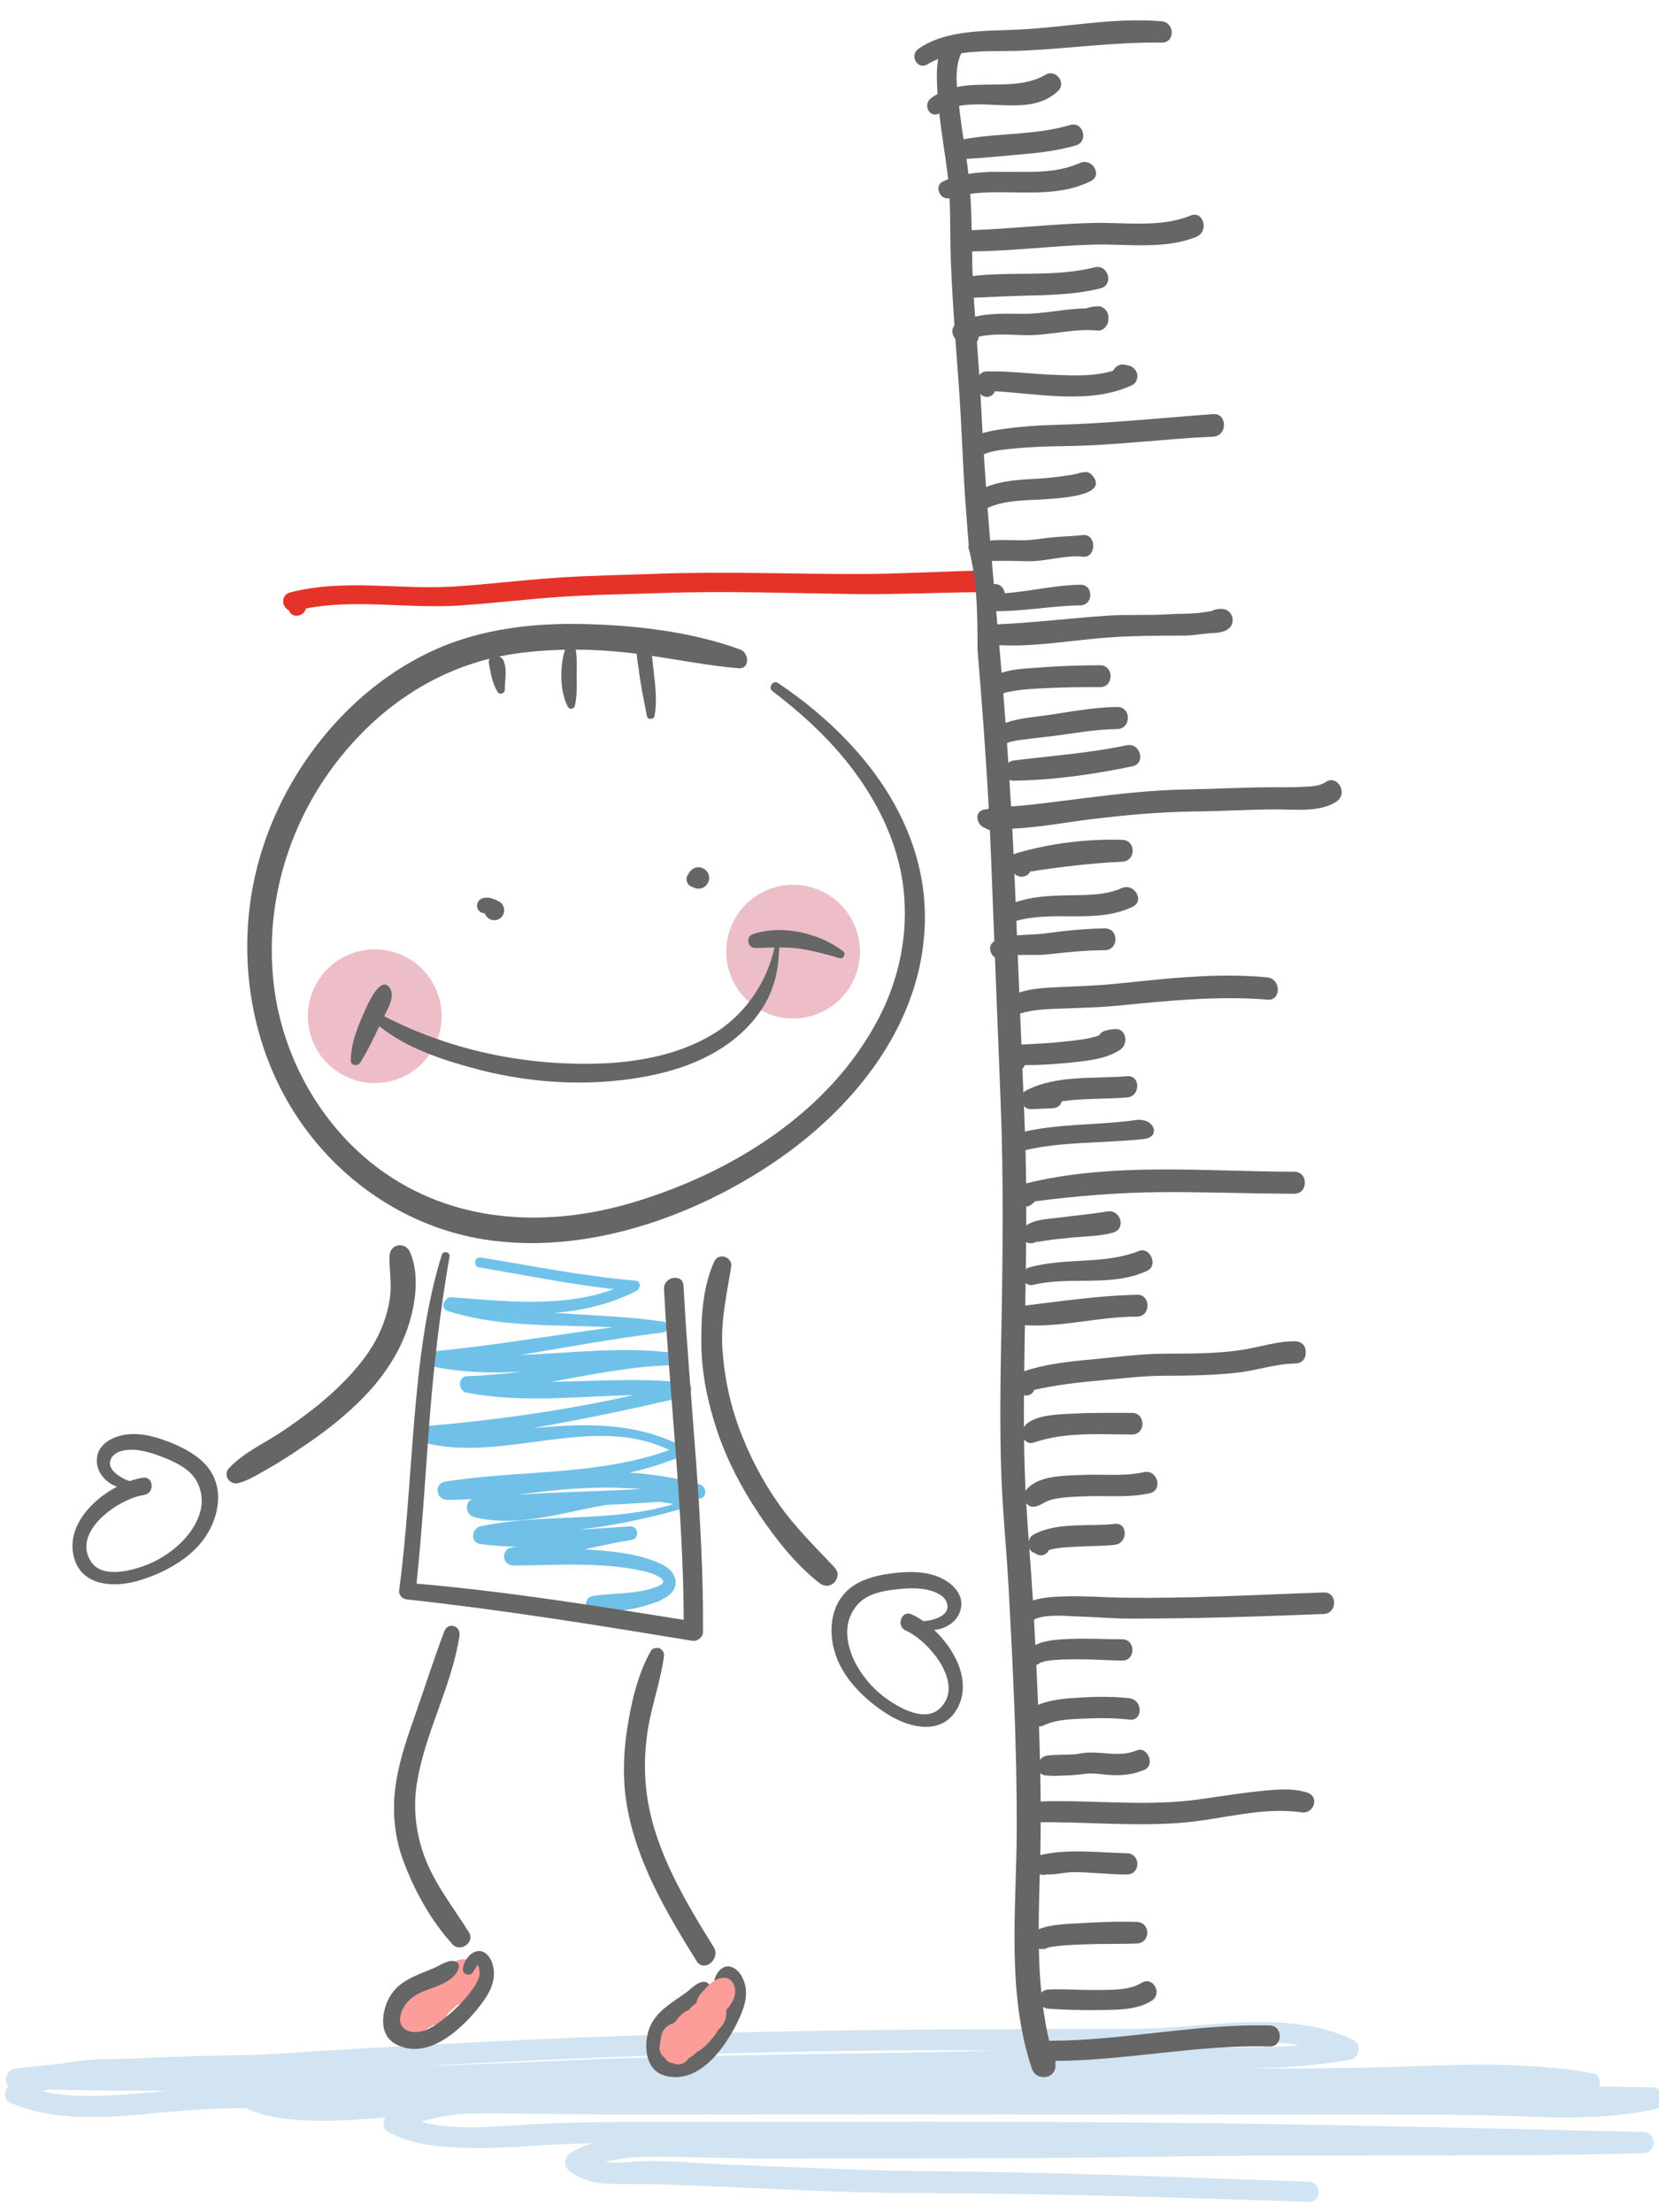
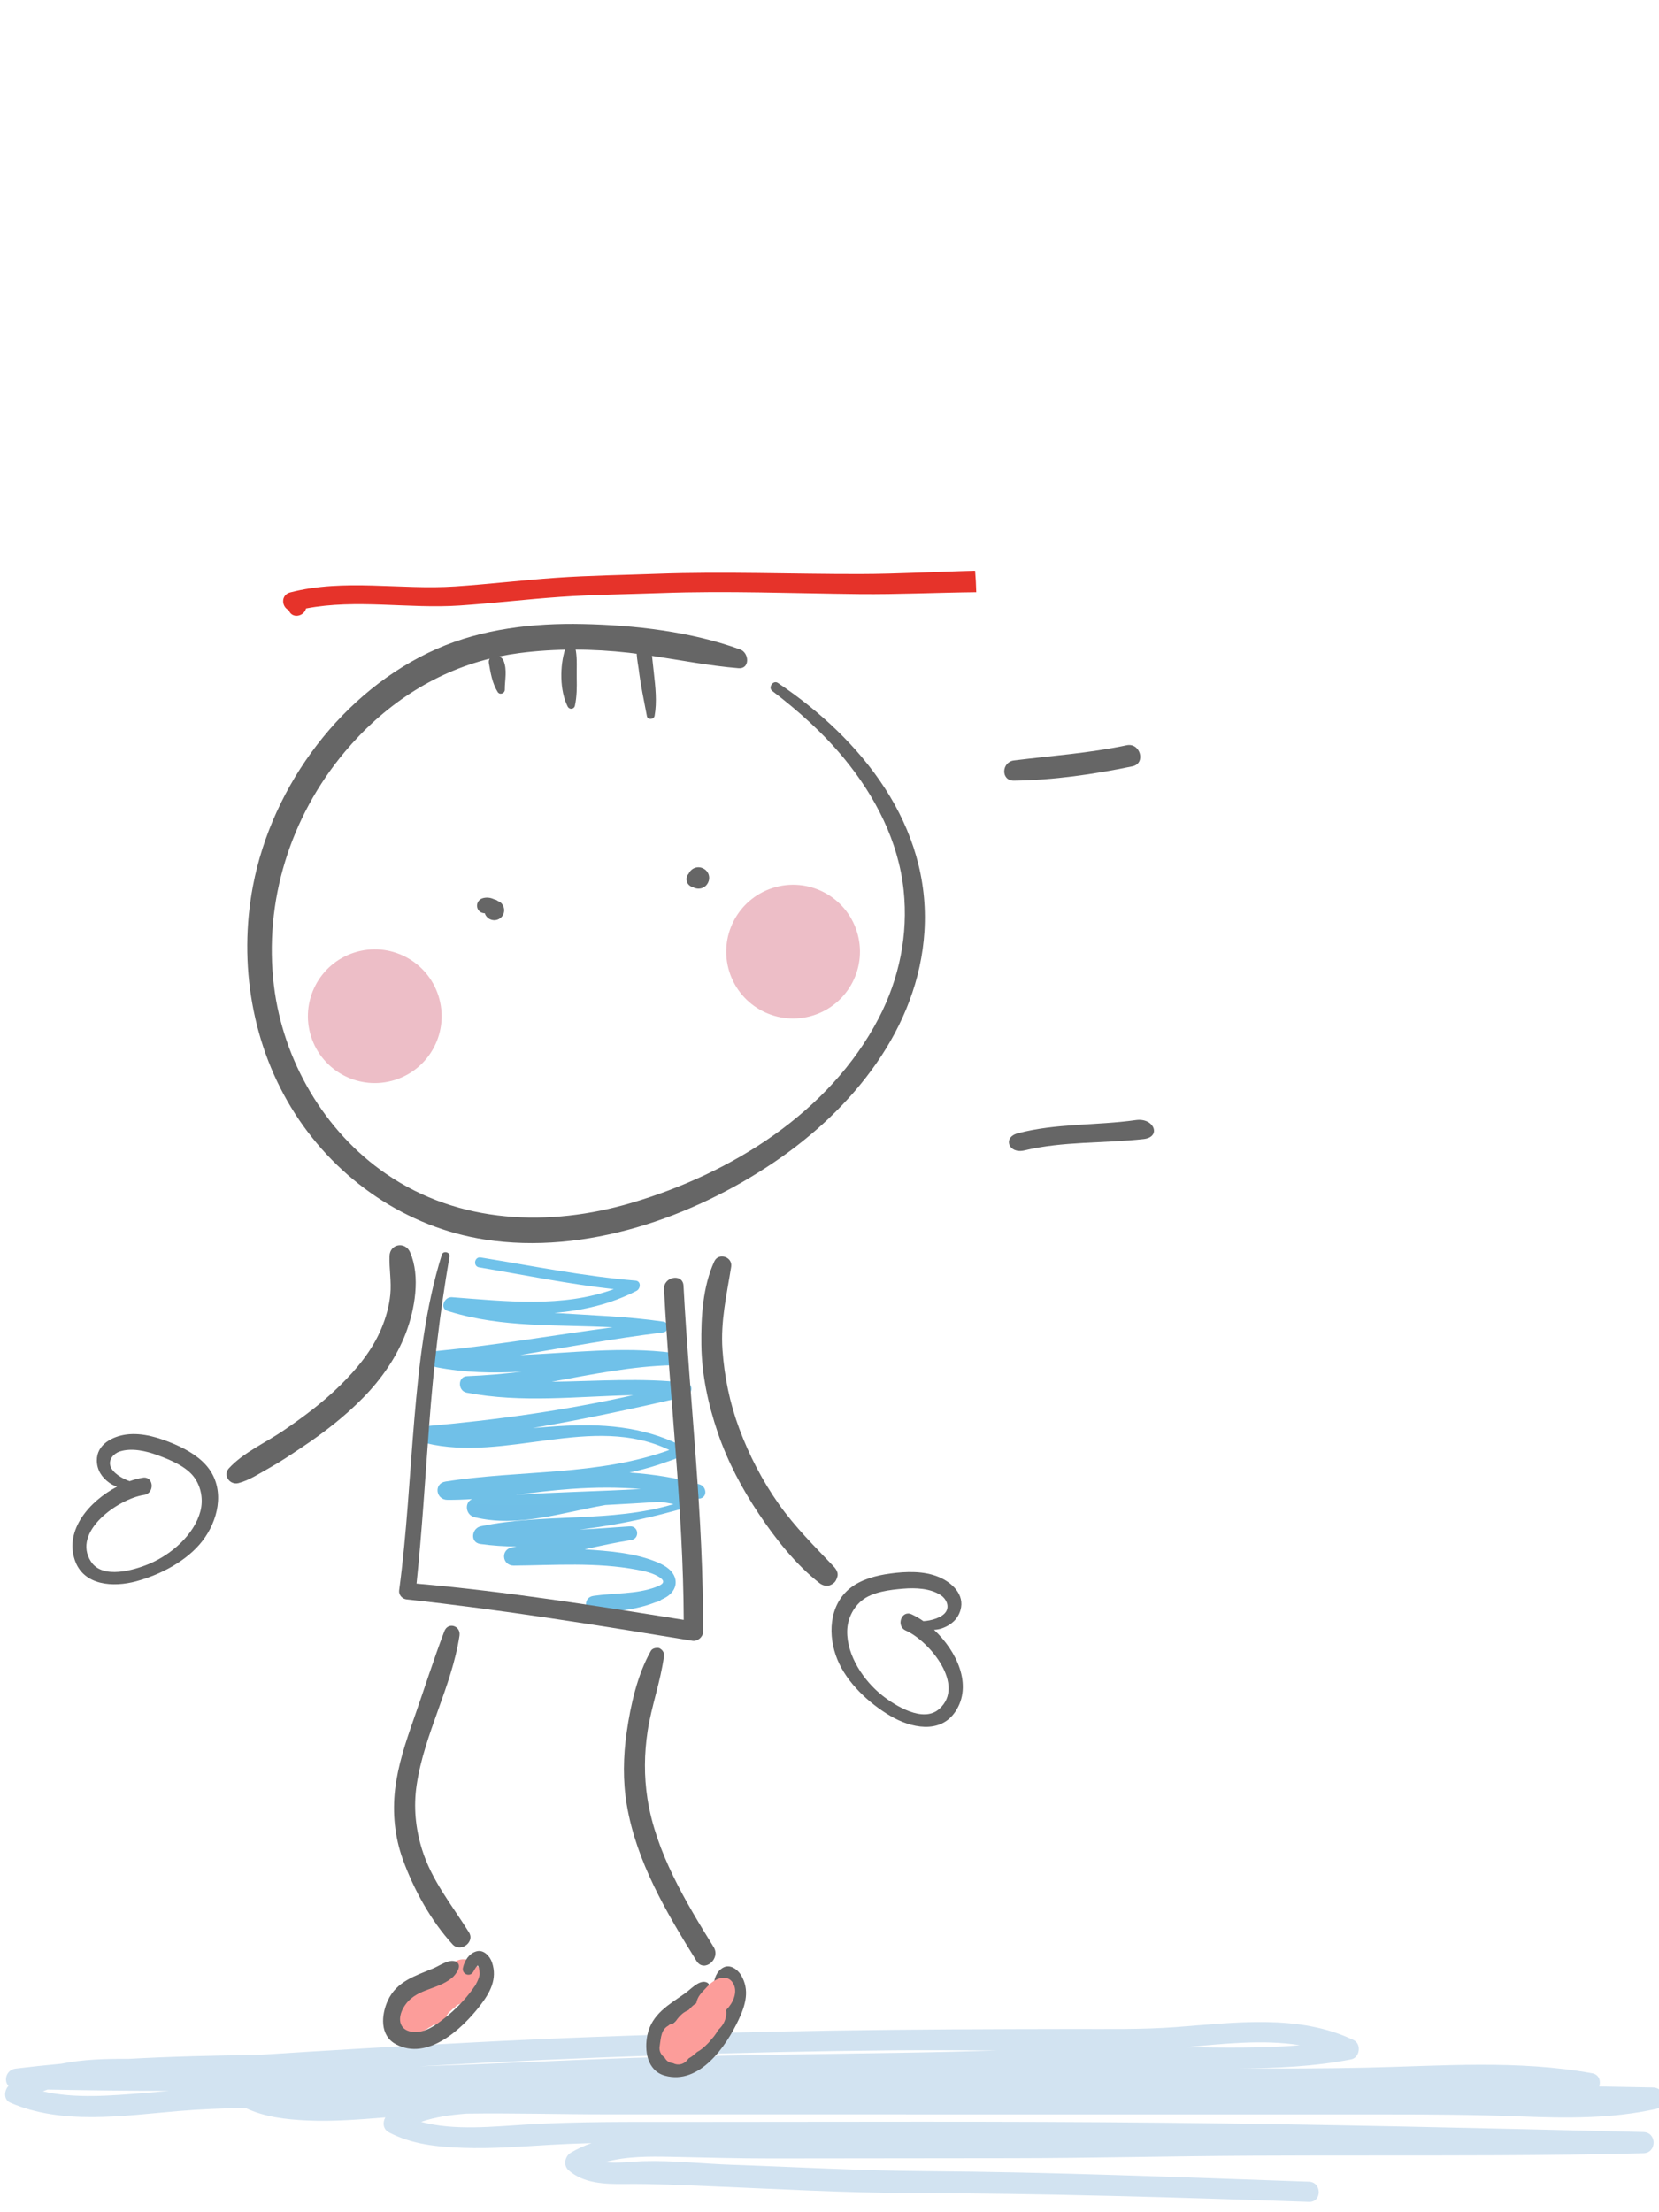
<svg xmlns="http://www.w3.org/2000/svg" version="1.1" x="0" y="0" width="330" height="440" viewBox="0, 0, 330, 440">
  <defs>
    <linearGradient id="Gradient_1" gradientUnits="userSpaceOnUse" x1="113.189" y1="24.711" x2="111.722" y2="-311.997" gradientTransform="matrix(1, 0, 0, -1, 0, 0)">
      <stop offset="0" stop-color="#47C1F0" />
      <stop offset="0.5" stop-color="#00A0E4" />
      <stop offset="1" stop-color="#008CD3" />
    </linearGradient>
    <clipPath id="Clip_1">
      <path d="M118.413,320.832 C120.397,320.854 122.331,320.62 124.242,320.247 C126.323,319.94 128.381,319.477 130.303,318.716 C130.537,318.65 130.772,318.582 131.005,318.516 C131.205,318.46 131.352,318.351 131.462,318.218 C131.75,318.082 132.034,317.94 132.314,317.785 C133.879,316.93 134.9,315.302 134.157,313.547 C133.504,312 131.844,311.151 130.368,310.567 C125.996,308.838 120.995,308.469 116.294,308.161 C119.362,307.457 122.443,306.803 125.563,306.303 C127.298,306.024 127.041,303.469 125.273,303.585 C121.971,303.802 118.613,304.06 115.243,304.244 C115.659,304.189 116.077,304.133 116.494,304.081 C123.392,303.19 130.081,301.726 136.751,299.763 C137.353,299.587 137.359,298.651 136.796,298.426 C136.695,298.383 136.596,298.353 136.496,298.313 C137.353,298.24 138.209,298.164 139.063,298.079 C140.79,297.912 140.618,295.658 139.144,295.236 C134.568,293.926 129.908,293.207 125.21,292.889 C125.689,292.781 126.169,292.67 126.647,292.553 C128.641,292.061 130.607,291.505 132.532,290.781 C133.769,290.314 135.742,289.987 135.95,288.485 C136.009,288.06 135.801,287.671 135.418,287.48 C127.714,283.649 119.606,283.121 111.143,283.652 C109.419,283.759 107.694,283.901 105.969,284.038 C116.144,282.276 126.248,280.136 136.328,277.766 C137.729,277.436 138.087,275.228 136.407,275.029 C127.553,273.995 118.637,274.724 109.749,274.826 C117.695,273.379 125.618,271.737 133.678,271.537 C135.095,271.503 135.127,269.248 133.747,269.069 C123.671,267.755 113.563,269.122 103.477,269.509 C112.93,267.922 122.36,266.183 131.878,265.025 C133.087,264.878 133.176,263.047 131.94,262.865 C124.797,261.813 117.516,261.614 110.283,261.136 C115.924,260.647 121.444,259.414 126.617,256.742 C127.45,256.313 127.574,254.805 126.409,254.707 C116.066,253.849 105.862,251.774 95.629,250.109 C94.36,249.902 94.037,251.864 95.306,252.076 C104.22,253.579 113.107,255.398 122.096,256.407 C111.91,260.141 100.526,258.817 89.881,258.01 C88.378,257.895 87.387,260.218 89.043,260.748 C89.166,260.785 89.29,260.82 89.414,260.859 L89.413,260.861 C89.414,260.861 89.416,260.859 89.417,260.861 C100,264.133 110.977,263.415 121.858,264.001 C110.193,265.539 98.591,267.574 86.874,268.711 C85.012,268.892 85.005,271.578 86.782,271.929 C92.424,273.042 98.098,273.12 103.782,272.836 C100.171,273.257 96.551,273.584 92.915,273.721 C90.994,273.795 91.047,276.652 92.822,276.994 C103.765,279.112 114.886,277.709 125.958,277.494 C112.422,280.526 98.562,282.453 84.797,283.656 C82.79,283.832 82.901,286.593 84.701,287.03 C100.593,290.898 117.883,281.057 133.137,288.402 C118.836,293.575 103.443,292.33 88.611,294.673 C86.238,295.047 86.673,298.3 88.997,298.313 C90.634,298.32 92.274,298.26 93.916,298.155 C92.329,298.832 92.577,301.323 94.404,301.771 C103.03,303.87 111.74,300.852 120.417,299.341 C124.006,299.14 127.599,298.951 131.182,298.71 C132.118,298.806 133.052,298.955 133.984,299.159 C121.681,302.913 108.172,300.927 95.653,303.562 C93.789,303.954 93.429,306.793 95.551,307.09 C97.949,307.424 100.348,307.574 102.748,307.606 C102.44,307.665 102.131,307.726 101.822,307.781 C99.51,308.21 99.875,311.405 102.206,311.386 C110.359,311.312 118.627,310.685 126.695,312.208 C128.21,312.492 129.894,312.857 131.203,313.72 C132.614,314.652 131.695,315.198 130.435,315.668 C126.546,317.12 122.109,316.817 118.051,317.417 C115.815,317.747 116.241,320.81 118.413,320.832 z M102.615,297.303 C106.329,296.861 110.038,296.386 113.73,296.13 C118.327,295.811 122.919,295.773 127.476,296.156 C119.199,296.63 110.892,296.759 102.615,297.303 z" />
    </clipPath>
  </defs>
  <g id="Layer_1">
    <g>
      <path d="M8.516,415.955 C8.828,415.832 9.141,415.714 9.457,415.603 C17.496,415.765 25.534,415.85 33.573,415.864 C31.899,416.012 30.226,416.166 28.552,416.297 C22.193,416.798 14.97,417.456 8.516,415.955 M177.874,407.799 C184.689,407.74 191.516,407.793 198.343,407.839 C192.416,408.009 186.488,408.166 180.561,408.262 C164.421,408.519 148.28,408.729 132.143,409.128 C116.053,409.526 99.978,410.457 83.889,410.962 C83.787,410.965 83.685,410.968 83.583,410.97 C114.994,409.167 146.411,408.074 177.874,407.799 M258.553,406.781 C250.998,407.426 243.35,407.272 235.747,407.177 C243.278,406.522 251.184,405.598 258.553,406.781 M328.848,415.185 C325.27,415.112 321.692,415.046 318.114,414.984 C318.47,413.9 318.096,412.614 316.701,412.36 C301.846,409.665 286.71,410.918 271.72,411.245 C263.283,411.429 254.837,411.433 246.391,411.398 C253.893,411.357 261.393,411.028 268.761,409.601 C270.5,409.265 270.863,406.535 269.262,405.765 C258.375,400.522 245.517,402.311 233.898,403.179 C227.127,403.686 220.344,403.549 213.56,403.558 C205.512,403.568 197.464,403.589 189.415,403.633 C157.715,403.805 126.052,404.56 94.393,406.21 C79.927,406.963 65.46,407.787 51.003,408.734 C42.472,408.823 33.941,409.033 25.427,409.503 C20.938,409.465 16.448,409.597 12.181,410.467 C9.159,410.745 6.14,411.063 3.126,411.431 C1.224,411.664 0.677,413.813 1.68,414.874 C0.812,415.825 0.66,417.607 2.054,418.214 C12.327,422.691 24.515,420.811 35.321,419.894 C39.802,419.514 44.306,419.332 48.822,419.258 C52.607,421.079 56.958,421.561 61.113,421.749 C66.291,421.984 71.488,421.558 76.653,421.142 C76.066,422.129 76.184,423.49 77.354,424.112 C81.861,426.506 87.075,427.018 92.097,427.198 C97.847,427.406 103.608,426.94 109.344,426.604 C112.115,426.441 114.892,426.332 117.672,426.262 C116.24,426.756 114.851,427.382 113.523,428.172 C112.355,428.867 112.003,430.671 113.077,431.632 C116.081,434.317 120.375,434.426 124.202,434.385 C129.758,434.326 135.248,434.589 140.805,434.813 C154.199,435.354 167.684,436.144 181.083,436.181 C207.517,436.252 233.961,437.042 260.378,437.952 C262.971,438.042 262.963,434.022 260.378,433.933 C234.909,433.055 209.457,432.009 183.97,431.827 C171.18,431.736 158.382,431.007 145.596,430.566 C139.704,430.362 133.697,429.67 127.81,429.855 C125.766,429.919 122.878,430.315 120.321,430.048 C124.534,428.862 129.12,428.903 133.451,428.986 C140.116,429.113 146.757,429.318 153.428,429.311 L201.256,429.258 C217.287,429.24 233.307,428.836 249.339,428.757 C265.495,428.676 281.652,428.75 297.809,428.677 C307.504,428.634 317.2,428.517 326.892,428.269 C329.609,428.2 329.61,424.12 326.892,424.053 C295.131,423.283 263.371,422.521 231.603,422.201 C199.419,421.877 167.229,422.037 135.044,422.041 C124.921,422.042 114.837,421.957 104.73,422.557 C98.244,422.943 90.4,423.835 83.76,422.028 C86.625,421.034 89.728,420.629 92.781,420.393 C102.118,420.263 111.484,420.535 120.786,420.535 C152.918,420.537 185.049,420.539 217.181,420.541 C236.608,420.542 256.035,420.544 275.462,420.545 C284.506,420.545 293.52,420.598 302.558,420.951 C311.537,421.302 320.604,421.421 329.425,419.454 C331.879,418.906 331.244,415.234 328.848,415.185" fill="#D2E3F1" />
      <path d="M18.119,310.627 C14.162,304.626 23.627,298.072 28.652,297.334 C30.836,297.013 30.587,293.557 28.407,293.91 C27.564,294.047 26.68,294.278 25.788,294.594 C24.332,294.113 22.416,292.953 21.977,291.647 C21.523,290.306 22.606,289.086 23.843,288.689 C26.211,287.929 29.067,288.594 31.336,289.428 C33.822,290.338 37.111,291.667 38.701,293.928 C40.029,295.818 40.447,298.306 39.872,300.535 C38.648,305.267 34.04,309.21 29.688,311.035 C26.676,312.299 20.441,314.148 18.119,310.627 M27.055,314.522 C31.852,313.233 37.167,310.494 40.257,306.497 C43.323,302.532 44.776,296.646 41.625,292.216 C39.988,289.91 37.236,288.326 34.686,287.233 C31.759,285.978 28.37,284.9 25.14,285.318 C22.353,285.683 19.216,287.299 19.264,290.525 C19.294,292.392 20.255,293.856 21.751,294.925 C22.238,295.273 22.753,295.514 23.291,295.69 C17.79,298.559 12.863,304.267 14.866,310.258 C16.59,315.427 22.566,315.728 27.055,314.522" fill="#666666" />
      <path d="M77.479,249.82 C77.394,252.376 77.891,254.892 77.638,257.467 C77.409,259.8 76.765,262.08 75.862,264.236 C74.034,268.604 70.974,272.294 67.628,275.584 C64.172,278.985 60.269,281.893 56.265,284.612 C52.811,286.954 48.374,288.927 45.538,292.028 C44.261,293.424 45.714,295.423 47.427,294.983 C49.582,294.428 51.646,293.036 53.58,291.964 C55.795,290.734 57.926,289.287 60.032,287.88 C64.416,284.957 68.617,281.703 72.303,277.927 C75.871,274.276 78.882,269.963 80.712,265.181 C82.512,260.466 83.671,253.863 81.569,249.065 C80.605,246.866 77.559,247.379 77.479,249.82" fill="#666666" />
      <path d="M61.877,206.16 C64.11,213.157 71.592,217.021 78.59,214.787 C85.587,212.555 89.45,205.073 87.217,198.076 C84.986,191.078 77.502,187.216 70.506,189.448 C63.508,191.681 59.645,199.163 61.877,206.16" fill="#EDBEC7" />
      <path d="M145.09,193.317 C147.323,200.314 154.805,204.177 161.803,201.946 C168.8,199.712 172.662,192.23 170.43,185.233 C168.198,178.237 160.716,174.373 153.718,176.607 C146.72,178.838 142.858,186.321 145.09,193.317" fill="#EDBEC7" />
      <path d="M50.327,176.159 C54.156,156.121 68.189,137.298 86.924,129.041 C95.971,125.054 106.107,123.905 115.905,124.115 C126.295,124.337 137.44,125.612 147.229,129.175 C149.037,129.833 149.227,133.101 146.891,132.907 C141.109,132.427 135.423,131.304 129.693,130.449 C129.812,131.581 129.932,132.713 130.062,133.844 C130.378,136.62 130.708,139.605 130.21,142.377 C130.077,143.117 128.83,143.236 128.68,142.446 C128.083,139.297 127.418,136.2 127.033,133.009 C126.98,132.566 126.723,131.299 126.643,130.028 C126.125,129.962 125.609,129.892 125.088,129.833 C117.844,129.022 110.494,128.958 103.261,129.901 C101.919,130.077 100.594,130.304 99.292,130.575 C99.667,130.725 99.994,130.996 100.16,131.4 C100.937,133.291 100.403,135.208 100.414,137.176 C100.418,137.92 99.41,138.301 98.991,137.63 C97.919,135.907 97.59,133.877 97.247,131.914 C97.181,131.541 97.252,131.243 97.403,131.011 C86.002,133.849 76.229,140.421 68.566,149.562 C57.735,162.486 52.446,179.317 54.494,196.087 C56.303,210.899 64.475,225.035 76.84,233.502 C91.317,243.418 109.231,244.093 125.659,239.233 C145.457,233.374 165.016,221.291 174.787,202.519 C178.873,194.667 180.685,185.877 179.748,177.063 C178.715,167.329 174.113,158.427 167.976,150.94 C163.835,145.89 158.8,141.37 153.612,137.429 C152.727,136.757 153.792,135.206 154.719,135.826 C171.388,146.997 185.203,164.171 183.888,185.258 C182.685,204.54 169.571,220.57 154.143,231.05 C137.776,242.172 116.4,249.627 96.475,246.545 C80.887,244.134 67.152,234.696 58.681,221.501 C50.127,208.178 47.372,191.628 50.327,176.159" fill="#666666" />
      <path d="M136.637,175.358 C136.445,174.757 136.616,174.194 136.994,173.755 C137.244,173.216 137.723,172.779 138.291,172.596 C139.397,172.244 140.614,172.872 140.967,173.978 C141.319,175.085 140.692,176.3 139.586,176.653 C139.017,176.834 138.373,176.757 137.858,176.462 C137.295,176.32 136.83,175.963 136.637,175.358" fill="#666666" />
      <path d="M94.958,180.6 C94.703,179.802 95.156,178.932 95.951,178.676 C96.71,178.431 97.561,178.513 98.275,178.867 C98.436,178.896 98.595,178.941 98.758,179.026 C98.898,179.098 99.029,179.182 99.157,179.272 C99.18,179.28 99.202,179.285 99.222,179.294 C99.857,179.545 100.264,180.324 100.29,180.972 C100.325,181.85 99.754,182.666 98.917,182.933 C98.252,183.145 97.512,182.984 96.994,182.519 C96.73,182.279 96.543,181.99 96.432,181.65 C96.432,181.646 96.431,181.642 96.43,181.637 C95.778,181.633 95.176,181.283 94.958,180.6" fill="#666666" />
-       <path d="M69.769,210.917 C69.823,207.2 71.335,203.79 72.836,200.45 C73.35,199.304 75.75,194.086 77.473,196.42 C78.666,198.031 77.302,200.321 76.416,202.119 C89.434,208.842 104.098,211.934 118.745,211.547 C126.614,211.339 134.771,209.868 141.621,205.815 C147.968,202.062 152.474,195.659 154.061,188.461 C152.805,188.487 151.547,188.541 150.275,188.557 C148.676,188.578 148.253,186.305 149.788,185.792 C155.619,183.842 162.896,185.556 167.709,189.197 C168.343,189.679 167.751,190.778 167.004,190.563 C164.427,189.824 161.855,189.12 159.2,188.712 C157.789,188.497 156.394,188.444 155,188.451 C154.876,192.358 154.271,195.835 152.356,199.322 C150.55,202.608 147.953,205.333 144.932,207.523 C138.235,212.386 129.687,214.323 121.582,215.041 C112.663,215.829 103.264,214.896 94.62,212.585 C88.123,210.85 80.823,208.471 75.459,204.107 C74.289,206.572 73.126,209.021 71.661,211.336 C71.167,212.115 69.756,212.004 69.769,210.917" fill="#666666" />
      <path d="M112.414,129.111 C112.775,127.974 114.384,128.404 114.547,129.419 C114.832,131.178 114.679,133.051 114.717,134.831 C114.756,136.677 114.748,138.535 114.361,140.346 C114.198,141.103 113.253,141.197 112.912,140.52 C111.31,137.333 111.347,132.463 112.414,129.111" fill="#666666" />
      <path d="M165.19,315.256 C166.041,314.864 166.291,314.474 166.567,313.589 C166.805,312.827 166.311,312.072 165.824,311.56 C161.996,307.518 158.168,303.764 154.939,299.189 C151.646,294.526 149.015,289.446 147.029,284.096 C145.165,279.081 144.092,273.83 143.712,268.499 C143.309,262.754 144.552,257.552 145.441,251.951 C145.755,249.981 142.933,249.056 142.085,250.895 C139.778,255.908 139.434,262.04 139.51,267.483 C139.585,273.419 140.862,279.319 142.765,284.922 C144.713,290.653 147.587,296.082 150.946,301.105 C154.24,306.032 158.32,311.228 163.028,314.886 C163.612,315.34 164.478,315.587 165.19,315.256" fill="#666666" />
      <path d="M175.53,337.246 C171.821,334.325 168.433,329.295 168.518,324.408 C168.558,322.106 169.624,319.82 171.409,318.353 C173.544,316.598 177.07,316.196 179.707,315.981 C182.116,315.782 185.047,315.904 187.124,317.271 C188.21,317.981 188.928,319.445 188.132,320.618 C187.363,321.759 185.207,322.365 183.675,322.441 C182.901,321.897 182.113,321.439 181.333,321.083 C179.328,320.16 178.164,323.426 180.182,324.317 C184.832,326.368 192.203,335.21 186.789,339.935 C183.612,342.71 178.098,339.265 175.53,337.246 M190.025,340.451 C193.552,335.21 190.327,328.395 185.792,324.163 C186.352,324.138 186.917,324.04 187.479,323.834 C189.203,323.203 190.52,322.051 191.049,320.258 C191.956,317.162 189.366,314.768 186.773,313.672 C183.774,312.409 180.22,312.543 177.063,312.973 C174.314,313.346 171.241,314.138 169.047,315.923 C164.831,319.351 164.659,325.412 166.559,330.05 C168.47,334.728 172.857,338.786 177.139,341.306 C181.142,343.667 186.982,344.97 190.025,340.451" fill="#666666" />
      <g clip-path="url(#Clip_1)" opacity="0.56">
        <path d="M118.413,320.832 C120.397,320.854 122.331,320.62 124.242,320.247 C126.323,319.94 128.381,319.477 130.303,318.716 C130.537,318.65 130.772,318.582 131.005,318.516 C131.205,318.46 131.352,318.351 131.462,318.218 C131.75,318.082 132.034,317.94 132.314,317.785 C133.879,316.93 134.9,315.302 134.157,313.547 C133.504,312 131.844,311.151 130.368,310.567 C125.996,308.838 120.995,308.469 116.294,308.161 C119.362,307.457 122.443,306.803 125.563,306.303 C127.298,306.024 127.041,303.469 125.273,303.585 C121.971,303.802 118.613,304.06 115.243,304.244 C115.659,304.189 116.077,304.133 116.494,304.081 C123.392,303.19 130.081,301.726 136.751,299.763 C137.353,299.587 137.359,298.651 136.796,298.426 C136.695,298.383 136.596,298.353 136.496,298.313 C137.353,298.24 138.209,298.164 139.063,298.079 C140.79,297.912 140.618,295.658 139.144,295.236 C134.568,293.926 129.908,293.207 125.21,292.889 C125.689,292.781 126.169,292.67 126.647,292.553 C128.641,292.061 130.607,291.505 132.532,290.781 C133.769,290.314 135.742,289.987 135.95,288.485 C136.009,288.06 135.801,287.671 135.418,287.48 C127.714,283.649 119.606,283.121 111.143,283.652 C109.419,283.759 107.694,283.901 105.969,284.038 C116.144,282.276 126.248,280.136 136.328,277.766 C137.729,277.436 138.087,275.228 136.407,275.029 C127.553,273.995 118.637,274.724 109.749,274.826 C117.695,273.379 125.618,271.737 133.678,271.537 C135.095,271.503 135.127,269.248 133.747,269.069 C123.671,267.755 113.563,269.122 103.477,269.509 C112.93,267.922 122.36,266.183 131.878,265.025 C133.087,264.878 133.176,263.047 131.94,262.865 C124.797,261.813 117.516,261.614 110.283,261.136 C115.924,260.647 121.444,259.414 126.617,256.742 C127.45,256.313 127.574,254.805 126.409,254.707 C116.066,253.849 105.862,251.774 95.629,250.109 C94.36,249.902 94.037,251.864 95.306,252.076 C104.22,253.579 113.107,255.398 122.096,256.407 C111.91,260.141 100.526,258.817 89.881,258.01 C88.378,257.895 87.387,260.218 89.043,260.748 C89.166,260.785 89.29,260.82 89.414,260.859 L89.413,260.861 C89.414,260.861 89.416,260.859 89.417,260.861 C100,264.133 110.977,263.415 121.858,264.001 C110.193,265.539 98.591,267.574 86.874,268.711 C85.012,268.892 85.005,271.578 86.782,271.929 C92.424,273.042 98.098,273.12 103.782,272.836 C100.171,273.257 96.551,273.584 92.915,273.721 C90.994,273.795 91.047,276.652 92.822,276.994 C103.765,279.112 114.886,277.709 125.958,277.494 C112.422,280.526 98.562,282.453 84.797,283.656 C82.79,283.832 82.901,286.593 84.701,287.03 C100.593,290.898 117.883,281.057 133.137,288.402 C118.836,293.575 103.443,292.33 88.611,294.673 C86.238,295.047 86.673,298.3 88.997,298.313 C90.634,298.32 92.274,298.26 93.916,298.155 C92.329,298.832 92.577,301.323 94.404,301.771 C103.03,303.87 111.74,300.852 120.417,299.341 C124.006,299.14 127.599,298.951 131.182,298.71 C132.118,298.806 133.052,298.955 133.984,299.159 C121.681,302.913 108.172,300.927 95.653,303.562 C93.789,303.954 93.429,306.793 95.551,307.09 C97.949,307.424 100.348,307.574 102.748,307.606 C102.44,307.665 102.131,307.726 101.822,307.781 C99.51,308.21 99.875,311.405 102.206,311.386 C110.359,311.312 118.627,310.685 126.695,312.208 C128.21,312.492 129.894,312.857 131.203,313.72 C132.614,314.652 131.695,315.198 130.435,315.668 C126.546,317.12 122.109,316.817 118.051,317.417 C115.815,317.747 116.241,320.81 118.413,320.832 z M102.615,297.303 C106.329,296.861 110.038,296.386 113.73,296.13 C118.327,295.811 122.919,295.773 127.476,296.156 C119.199,296.63 110.892,296.759 102.615,297.303 z" fill="url(#Gradient_1)" />
      </g>
      <path d="M139.841,324.617 C139.993,301.587 137.181,278.689 135.961,255.721 C135.828,253.195 131.953,253.903 132.084,256.406 C133.232,278.334 135.901,300.21 136.006,322.186 C118.347,319.354 100.678,316.533 82.856,314.974 C83.953,304.453 84.583,293.906 85.374,283.359 C86.219,272.097 87.491,261.037 89.418,249.908 C89.571,249.025 88.152,248.703 87.886,249.552 C84.605,260.057 83.347,271.356 82.417,282.288 C81.452,293.627 80.909,305.03 79.395,316.318 C79.274,317.22 80.016,318.026 80.885,318.118 C99.936,320.174 118.845,323.247 137.748,326.35 C138.718,326.508 139.837,325.616 139.841,324.617" fill="#666666" />
      <path d="M77.517,400.063 C77.628,398.975 78.284,398.26 79.211,397.863 C79.351,397.703 79.506,397.563 79.676,397.437 C79.97,397.049 80.381,396.769 80.864,396.574 C81.079,396.342 81.352,396.151 81.666,395.998 C81.988,395.365 82.496,394.944 83.114,394.698 C83.667,394.352 84.354,394.172 85.093,394.12 C85.309,393.993 85.539,393.891 85.78,393.805 C85.978,393.628 86.204,393.479 86.448,393.353 C86.656,393.176 86.87,393.02 87.089,392.894 C87.444,392.238 87.956,391.823 88.557,391.609 C88.684,391.5 88.821,391.409 88.968,391.33 C89.38,390.619 89.99,390.227 90.668,390.081 C92.286,389.172 94.495,389.903 95.493,391.83 C96.148,393.097 95.534,394.177 94.562,394.691 C94.516,394.842 94.458,394.991 94.385,395.131 C94.301,395.745 93.998,396.311 93.472,396.661 C93.298,397.035 93.016,397.352 92.61,397.558 C92.389,397.949 92.052,398.278 91.565,398.536 C91.329,398.665 91.087,398.75 90.845,398.815 C90.825,398.847 90.811,398.877 90.791,398.906 C90.579,399.199 90.31,399.426 90.005,399.597 C89.801,399.857 89.55,400.072 89.269,400.244 C89.165,400.462 89.024,400.662 88.853,400.845 C88.743,401.691 88.144,402.405 86.786,402.677 C86.585,402.716 86.382,402.74 86.18,402.755 C86.172,402.756 86.166,402.758 86.161,402.762 C86.149,402.772 86.14,402.785 86.131,402.792 C85.888,403.009 85.602,403.175 85.289,403.303 C85.178,403.388 85.065,403.469 84.951,403.539 C84.856,403.598 84.75,403.65 84.634,403.7 C84.489,403.814 84.336,403.914 84.17,403.997 C83.79,404.288 83.349,404.486 82.872,404.603 C82.114,405.009 81.181,405.18 80.295,404.971 C78.145,404.459 76.223,401.995 77.517,400.063" fill="#FC9D9A" />
      <path d="M82.273,341.994 C84.325,336.163 86.186,330.224 88.387,324.453 C89.124,322.522 91.698,323.362 91.4,325.33 C89.843,335.552 84.402,344.796 82.879,355.024 C82.233,359.366 82.64,363.61 83.931,367.793 C85.857,374.029 89.894,378.903 93.283,384.336 C94.523,386.32 91.566,388.413 90.015,386.721 C85.703,382.016 82.294,375.811 80.127,369.826 C78.513,365.367 78.042,360.546 78.598,355.849 C79.166,351.079 80.688,346.504 82.273,341.994" fill="#666666" />
      <path d="M77.127,397.924 C78.897,394.039 82.653,392.979 86.269,391.463 C87.417,390.982 89.336,389.592 90.621,390.13 C92.185,390.79 90.634,392.8 89.87,393.42 C86.749,395.947 82.493,395.463 80.274,399.291 C78.927,401.612 79.468,404.019 82.378,404.158 C84.673,404.267 86.64,402.813 88.356,401.46 C90.46,399.804 92.422,397.835 93.993,395.664 C94.594,394.833 95.128,393.949 95.362,392.946 C95.48,392.433 95.345,391.45 95.046,390.916 C95.021,390.928 95,390.941 94.971,390.958 C94.601,391.282 94.354,391.856 94.086,392.261 C93.385,393.319 91.809,392.583 92.089,391.373 C92.423,389.934 93.274,388.55 94.756,388.122 C96.221,387.696 97.448,389.087 97.867,390.315 C98.988,393.606 97.471,396.348 95.492,398.912 C91.913,403.549 85.072,409.941 78.762,406.598 C75.5,404.867 75.832,400.761 77.127,397.924" fill="#666666" />
      <path d="M129.466,328.351 C129.72,327.904 130.299,327.753 130.77,327.758 C130.97,327.763 131.15,327.783 131.321,327.907 C131.376,327.948 131.433,327.99 131.49,328.03 C131.886,328.32 132.146,328.839 132.082,329.333 C131.424,334.398 129.583,339.284 128.815,344.358 C128.141,348.808 128.095,353.291 128.788,357.739 C130.452,368.407 136.36,378.237 141.956,387.265 C143.421,389.63 140.047,392.431 138.552,390.028 C132.558,380.4 126.588,370.303 124.675,358.958 C123.871,354.194 123.971,349.302 124.658,344.53 C125.434,339.133 126.766,333.12 129.466,328.351" fill="#666666" />
      <path d="M128.781,404.724 C129.671,400.548 133.106,398.7 136.309,396.437 C137.324,395.719 138.898,393.946 140.268,394.197 C141.938,394.5 140.858,396.797 140.248,397.567 C137.749,400.713 133.487,401.162 132.149,405.375 C131.336,407.937 132.386,410.167 135.256,409.674 C137.521,409.284 139.13,407.436 140.512,405.747 C142.206,403.671 143.695,401.323 144.758,398.864 C145.165,397.925 145.494,396.946 145.505,395.916 C145.511,395.39 145.166,394.461 144.756,394.004 C144.737,394.02 144.719,394.039 144.694,394.059 C144.403,394.458 144.286,395.071 144.113,395.522 C143.657,396.707 141.958,396.332 141.969,395.09 C141.985,393.613 142.516,392.079 143.869,391.338 C145.208,390.607 146.707,391.698 147.381,392.806 C149.189,395.777 148.303,398.78 146.924,401.715 C144.433,407.014 139.141,414.736 132.256,412.838 C128.696,411.854 128.131,407.773 128.781,404.724" fill="#666666" />
      <path d="M145.993,394.788 C144.959,392.465 142.511,393.387 141.123,394.701 C140.849,394.959 140.561,395.248 140.285,395.559 C139.906,395.933 139.566,396.327 139.285,396.681 C138.884,397.184 138.611,397.812 138.493,398.451 C138.063,398.693 137.663,399.036 137.298,399.438 C137.218,399.526 137.14,399.616 137.06,399.704 C136.973,399.76 136.886,399.814 136.801,399.876 C135.704,400.296 134.843,401.352 134.207,402.301 C134.085,402.349 133.969,402.41 133.855,402.476 C133.462,402.519 133.145,402.685 132.904,402.925 C132.358,403.222 131.902,403.738 131.659,404.498 C131.4,405.302 131.354,406.167 131.214,406.995 C131.053,407.947 131.517,408.767 132.221,409.256 C132.517,409.844 133.06,410.287 133.879,410.354 C134.621,410.746 135.556,410.717 136.288,410.144 C136.576,409.917 136.805,409.657 137.01,409.384 C137.619,409.075 138.144,408.61 138.644,408.141 C139.262,407.825 139.802,407.385 140.332,406.893 C140.72,406.536 141.179,406.082 141.532,405.573 C141.891,405.207 142.204,404.804 142.455,404.421 C142.585,404.224 142.704,404.014 142.817,403.8 C143.052,403.578 143.272,403.342 143.47,403.104 C144.171,402.259 144.632,400.951 144.416,399.835 C144.459,399.781 144.498,399.725 144.54,399.67 C145.816,398.389 146.688,396.353 145.993,394.788" fill="#FC9D9A" />
      <path d="M205.997,247.168 C205.952,247.19 205.955,247.195 205.997,247.168" fill="#666666" />
      <path d="M193.962,113.515 C186.32,113.7 178.667,114.152 171.028,114.165 C157.551,114.191 144.083,113.626 130.607,114.122 C123.922,114.369 117.214,114.451 110.54,114.922 C103.869,115.391 97.225,116.191 90.551,116.64 C79.627,117.374 68.483,115.042 57.725,117.829 C55.831,118.319 55.971,120.668 57.444,121.378 C58.084,123.114 60.465,122.627 60.871,121.02 C70.864,119.102 81.304,121.105 91.401,120.432 C98.073,119.986 104.718,119.186 111.39,118.718 C118.062,118.251 124.783,118.203 131.468,117.96 C144.611,117.481 157.778,118.025 170.923,118.163 C178.67,118.243 186.438,117.864 194.19,117.784 C194.156,116.356 194.085,114.931 193.962,113.515" fill="#E6332A" />
-       <path d="M263.662,155.569 C262.464,156.405 260.779,156.404 259.372,156.489 C257.19,156.623 254.996,156.567 252.811,156.58 C247.196,156.613 241.555,156.923 235.932,157.02 C229.364,157.133 222.807,157.859 216.295,158.672 C212.806,159.107 209.319,159.566 205.826,159.973 C204.265,160.155 202.689,160.272 201.115,160.403 C200.875,156.196 200.599,151.993 200.305,147.79 C201.557,147.29 203.062,147.175 204.293,147.005 C206.306,146.729 208.331,146.549 210.345,146.274 C214.289,145.733 218.24,145.052 222.23,145.004 C225.061,144.97 225.064,140.57 222.23,140.61 C217.583,140.675 212.982,141.562 208.396,142.233 C205.542,142.65 202.633,142.813 200.024,143.792 C199.88,141.839 199.724,139.886 199.569,137.933 C199.698,137.87 199.843,137.806 199.983,137.77 C200.715,137.58 201.463,137.457 202.209,137.342 C204.32,137.02 206.49,136.937 208.62,136.84 C212.012,136.684 215.411,136.651 218.807,136.671 C221.615,136.687 221.615,132.298 218.807,132.315 C214.701,132.339 210.597,132.45 206.504,132.791 C204.709,132.941 201.621,132.988 199.232,133.812 C199.079,131.985 198.925,130.158 198.763,128.329 C206.154,128.707 213.716,127.232 221.04,126.753 C225.754,126.445 230.631,126.421 235.351,126.419 C237.352,126.419 239.267,126.011 241.239,125.915 C242.347,125.861 243.752,125.703 244.572,124.877 C245.73,123.709 245.209,121.628 243.601,121.198 C242.937,121.02 242.391,121.115 241.731,121.247 C241.459,121.302 241.229,121.403 241.033,121.537 C240.214,121.641 239.41,121.806 238.588,121.902 C236.646,122.128 234.662,122.029 232.712,122.162 C228.536,122.448 224.342,122.173 220.163,122.459 C212.88,122.957 205.679,123.846 198.395,124.181 C198.317,123.301 198.238,122.42 198.16,121.54 C198.196,121.542 198.228,121.551 198.265,121.552 C203.843,121.591 209.327,120.469 214.894,120.405 C217.539,120.375 217.541,116.259 214.894,116.302 C209.828,116.383 204.892,117.618 199.864,117.998 C199.735,117.023 199.045,116.143 197.777,116.16 C197.746,116.161 197.715,116.162 197.684,116.162 C197.551,114.63 197.419,113.099 197.289,111.566 C197.771,111.561 198.228,111.567 198.614,111.558 C200.617,111.512 202.62,111.601 204.624,111.625 C208.182,111.666 211.791,110.358 215.383,110.723 C218.179,111.007 218.129,106.077 215.383,106.42 C213.402,106.668 211.371,106.682 209.379,106.874 C207.266,107.078 205.177,107.49 203.053,107.465 C201.217,107.443 199.045,107.317 196.951,107.509 C196.774,105.347 196.603,103.185 196.438,101.022 C200.391,99.194 205.531,99.594 209.779,99.159 C211.546,98.978 220.668,98.423 217.231,94.497 C216.743,93.94 216.153,93.809 215.607,93.941 C215.58,93.939 215.557,93.936 215.527,93.935 C215.129,93.935 214.79,94.068 214.416,94.173 C213.582,94.406 212.7,94.509 211.845,94.638 C210.026,94.914 208.181,95.119 206.344,95.212 C203.291,95.367 199.263,95.56 196.138,96.882 C195.984,94.717 195.838,92.552 195.701,90.387 C197.279,89.58 199.981,89.389 201.719,89.211 C205.178,88.858 208.671,88.767 212.145,88.722 C221.853,88.598 231.585,87.276 241.304,86.85 C244.199,86.724 244.175,82.154 241.304,82.364 C230.987,83.122 220.63,84.214 210.3,84.489 C206.555,84.588 202.819,84.839 199.111,85.39 C198.121,85.537 196.73,85.739 195.446,86.16 C195.347,84.438 195.254,82.716 195.171,80.993 C195.129,80.115 195.081,79.237 195.03,78.359 C195.832,79.284 197.415,79.102 197.907,77.816 C206.809,78.321 216.966,80.472 225.222,76.596 C226.2,76.137 226.526,74.667 225.957,73.791 C225.32,72.812 224.769,72.75 223.708,72.524 C222.748,72.319 221.81,72.92 221.443,73.719 C217.782,74.887 213.626,74.704 209.88,74.565 C205.359,74.397 200.838,73.785 196.309,73.865 C195.637,73.877 195.122,74.176 194.798,74.625 C194.649,72.405 194.486,70.187 194.321,67.968 C194.543,67.67 194.68,67.321 194.705,66.966 C197.668,66.275 201.027,66.604 203.933,66.663 C208.752,66.76 213.51,65.278 218.317,65.743 C219.514,65.859 220.458,64.67 220.483,63.577 C220.489,63.415 220.491,63.251 220.491,63.088 C220.502,61.964 219.494,60.834 218.317,60.914 C217.607,60.963 217.024,61.039 216.339,61.235 C216.247,61.261 216.163,61.297 216.08,61.333 C211.825,61.383 207.577,62.476 203.302,62.419 C200.245,62.377 196.988,62.278 193.96,62.978 C193.871,61.725 193.787,60.471 193.707,59.217 C197.631,59.035 201.546,58.852 205.48,58.762 C209.969,58.659 214.521,58.451 218.895,57.356 C221.608,56.676 220.456,52.484 217.741,53.171 C209.802,55.179 201.524,53.941 193.475,54.908 C193.414,53.316 193.381,51.721 193.356,50.123 C193.419,50.086 193.48,50.045 193.538,50.001 C201.511,49.92 209.465,48.879 217.434,48.653 C224.12,48.464 231.617,49.698 237.974,47.103 C240.554,46.05 239.417,41.807 236.809,42.882 C230.859,45.334 223.716,44.193 217.434,44.343 C209.369,44.536 201.35,45.492 193.288,45.788 C193.244,43.367 193.169,40.951 193.004,38.547 C200.987,37.516 209.481,39.732 216.935,36.051 C219.401,34.833 217.243,31.338 214.81,32.415 C207.845,35.499 199.97,33.378 192.635,34.582 C192.517,33.586 192.382,32.592 192.24,31.599 C195.593,31.431 198.966,31.059 202.3,30.781 C206.226,30.454 210.192,30.024 213.988,28.934 C216.604,28.184 215.48,24.077 212.865,24.859 C205.953,26.928 198.673,26.41 191.662,27.706 C191.39,25.906 191.124,24.105 190.914,22.299 C190.869,21.911 190.815,21.494 190.759,21.062 C197.276,19.852 205.337,23.014 210.476,18.077 C212.174,16.447 209.995,13.687 207.989,14.855 C202.693,17.939 196.122,16.126 190.347,17.296 C190.179,14.904 190.273,12.438 191.236,10.581 C195.397,9.984 199.913,10.247 203.707,10.069 C212.851,9.641 221.859,8.328 231.033,8.48 C233.809,8.526 233.722,4.459 231.033,4.232 C221.601,3.435 212.043,5.433 202.63,5.885 C196.204,6.194 188.202,5.84 182.693,9.706 C180.839,11.007 182.501,14.005 184.494,12.787 C185.165,12.377 185.876,12.032 186.617,11.741 C186.209,14.026 186.348,16.52 186.494,18.682 C186.044,18.934 185.603,19.22 185.173,19.547 C183.485,20.828 184.95,23.646 186.835,22.545 C187.267,26.453 187.932,30.338 188.443,34.235 C188.505,34.709 188.549,35.185 188.599,35.661 C188.254,35.794 187.911,35.935 187.57,36.092 C185.718,36.949 186.991,39.905 188.879,39.42 C189.086,43.765 188.975,48.142 189.157,52.475 C189.328,56.565 189.571,60.651 189.846,64.735 C189.187,65.506 189.365,66.654 190.037,67.417 C190.247,70.384 190.466,73.351 190.69,76.318 C191.275,84.072 191.466,91.865 192.02,99.626 C192.234,102.615 192.465,105.603 192.706,108.59 C192.661,108.612 192.618,108.637 192.574,108.66 C194.398,115.229 194.45,122.344 194.438,129.157 C195.323,139.731 196.117,150.29 196.683,160.88 C196.389,160.923 196.094,160.966 195.801,161.016 C193.641,161.384 194.256,164.173 195.962,164.697 C196.216,164.853 196.482,164.977 196.81,165.079 C196.842,165.089 196.869,165.09 196.9,165.099 C196.992,167.049 197.077,169.001 197.152,170.954 C197.359,176.381 197.573,181.807 197.785,187.233 C196.481,187.949 196.844,189.791 197.91,190.423 C198.287,200.021 198.666,209.619 199.044,219.218 C199.677,235.347 199.45,251.403 199.132,267.537 C198.974,275.593 198.903,283.649 199.122,291.704 C199.342,299.77 200.19,307.781 200.629,315.833 C201.501,331.778 202.287,347.74 202.246,363.715 C202.206,379.538 200.138,396.146 205.258,411.453 C206.093,413.948 209.97,413.599 209.943,410.819 C209.94,410.513 209.937,410.207 209.934,409.902 C224.191,409.817 238.269,406.632 252.552,407.039 C255.248,407.117 255.244,402.926 252.552,402.86 C237.875,402.498 223.423,405.863 208.764,405.91 C208.736,405.896 208.711,405.878 208.683,405.865 C208.164,403.644 207.771,401.405 207.471,399.153 C207.752,399.355 208.104,399.493 208.536,399.523 C211.764,399.753 215.004,399.84 218.241,399.801 C221.638,399.759 226.172,399.874 229.128,397.908 C231.302,396.463 229.313,392.973 227.069,394.384 C224.498,396.001 220.569,395.743 217.661,395.793 C214.626,395.845 211.564,395.537 208.536,395.703 C207.913,395.737 207.449,395.987 207.141,396.342 C206.853,393.443 206.706,390.524 206.646,387.599 C207.072,387.716 207.537,387.675 207.971,387.42 C206.445,388.317 208.412,387.38 208.443,387.372 C208.965,387.22 209.518,387.155 210.057,387.091 C212.07,386.853 214.105,386.78 216.129,386.708 C219.464,386.587 222.809,386.685 226.143,386.552 C228.906,386.443 228.906,382.374 226.143,382.265 C222.15,382.107 218.086,382.335 214.102,382.558 C213.109,382.613 208.93,382.701 206.613,383.732 C206.62,380.071 206.727,376.406 206.827,372.753 C207.283,372.96 207.735,372.958 208.124,372.81 C209.847,372.933 211.833,372.375 213.4,372.367 C217.003,372.348 220.586,372.838 224.186,372.827 C226.915,372.819 226.907,368.663 224.186,368.601 C218.414,368.469 212.62,367.673 206.92,368.956 C206.929,368.601 206.939,368.246 206.947,367.891 C206.983,366.073 207.001,364.254 207.01,362.435 C216.544,362.361 226.156,363.33 235.65,362.484 C243.311,361.8 251.137,359.335 258.852,360.474 C261.416,360.852 262.552,357.297 259.947,356.501 C256.695,355.509 252.945,355.993 249.631,356.352 C245.375,356.812 241.16,357.588 236.908,358.082 C227.009,359.233 216.953,357.965 206.999,358.302 C206.988,356.418 206.96,354.534 206.924,352.65 C207.21,352.951 207.632,353.133 208.181,353.123 C208.297,353.142 208.754,353.191 208.925,353.198 C209.569,353.226 210.222,353.191 210.867,353.173 C212.44,353.13 214.025,353.071 215.584,352.838 C217.419,352.562 219.4,352.979 221.252,353.058 C223.49,353.155 225.637,352.89 227.687,351.978 C229.84,351.018 228.256,347.245 226.076,348.158 C222.389,349.703 218.56,348.027 214.812,348.772 C213.543,349.024 212.156,348.978 210.867,349.023 C210.321,349.042 209.775,349.059 209.229,349.078 C209.006,349.085 207.714,349.249 208.343,349.177 C207.672,349.253 207.183,349.598 206.868,350.05 C206.815,347.83 206.745,345.609 206.667,343.389 C206.975,343.387 207.298,343.324 207.629,343.166 C210.156,341.954 213.339,341.926 216.081,341.805 C218.934,341.68 221.835,341.705 224.675,342.027 C227.399,342.336 227.359,338.093 224.675,337.779 C221.411,337.396 218.084,337.453 214.809,337.642 C212.115,337.799 209.047,337.989 206.498,339.096 C206.39,336.449 206.266,333.803 206.139,331.157 C206.491,331.056 206.826,330.851 207.092,330.504 C206.797,330.889 207.503,330.501 207.701,330.45 C208.345,330.285 209.025,330.235 209.685,330.175 C211.436,330.017 213.202,330.027 214.958,330.028 C217.712,330.031 220.457,330.247 223.208,330.286 C225.943,330.325 225.943,326.045 223.208,326.045 C219.724,326.045 216.247,325.823 212.761,325.981 C210.679,326.076 207.957,326.15 205.943,327.204 C205.858,325.51 205.77,323.815 205.681,322.123 C208.053,320.938 212.223,321.453 214.493,321.512 C217.886,321.601 221.27,321.932 224.663,321.933 C237.547,321.942 250.44,321.532 263.312,321.013 C266.06,320.902 266.076,316.64 263.312,316.733 C249.918,317.184 236.483,317.984 223.077,317.763 C219.42,317.702 215.785,317.407 212.122,317.51 C210.053,317.567 207.608,317.638 205.468,318.31 C205.257,314.856 204.994,311.404 204.739,307.953 C204.939,308.417 205.313,308.782 205.867,308.904 C206.978,309.781 208.2,309.261 208.618,308.311 C210.364,307.766 212.569,307.717 214.282,307.622 C216.769,307.486 219.263,307.527 221.741,307.261 C224.387,306.977 224.401,302.794 221.741,303.096 C216.587,303.682 210.237,302.65 205.522,305.263 C205.056,305.522 204.759,305.991 204.634,306.509 C204.45,304 204.285,301.487 204.141,298.975 C204.39,299.286 204.698,299.556 205.107,299.638 C206.53,299.921 207.659,298.671 209.032,298.313 C211.231,297.739 213.583,297.695 215.84,297.607 C220.042,297.443 224.545,297.925 228.677,297.008 C231.417,296.401 230.257,292.184 227.52,292.808 C223.643,293.692 219.244,293.173 215.289,293.357 C212,293.51 206.626,293.394 204.263,296.19 C204.166,296.305 204.081,296.432 204.002,296.564 L204,296.537 C203.836,293.132 203.746,289.725 203.701,286.317 C204.144,286.869 204.86,287.188 205.61,286.929 C211.841,284.773 218.598,285.289 225.165,285.326 C227.944,285.341 227.944,281.017 225.165,281.016 C221.332,281.014 217.506,280.953 213.676,281.158 C211.264,281.288 205.375,281.247 203.676,283.829 C203.663,281.722 203.667,279.617 203.681,277.511 C204.625,277.755 205.436,277.229 205.722,276.431 C209.752,275.555 213.793,275.002 217.918,274.649 C222.462,274.26 227.125,273.624 231.678,273.624 C236.524,273.624 241.37,273.547 246.189,273.006 C250.039,272.575 253.746,271.246 257.614,271.194 C259.12,271.173 259.789,270.076 259.728,268.987 C259.789,267.898 259.12,266.802 257.614,266.781 C254.057,266.733 250.739,267.901 247.248,268.456 C242.128,269.269 236.848,269.225 231.678,269.24 C226.845,269.254 221.901,269.949 217.084,270.392 C212.621,270.802 207.997,271.283 203.727,272.73 C203.729,272.61 203.729,272.491 203.73,272.371 C203.769,269.437 203.819,266.504 203.872,263.573 C211.281,264.04 218.722,261.834 226.143,261.877 C228.958,261.893 228.954,257.442 226.143,257.513 C218.766,257.701 211.28,258.757 203.94,259.667 C203.967,258.17 203.992,256.673 204.016,255.177 C204.399,255.517 204.934,255.696 205.585,255.539 C213.037,253.746 221.015,256.088 228.206,252.749 C230.407,251.727 228.814,247.919 226.549,248.817 C219.565,251.587 211.826,250.046 204.64,252.113 C204.41,252.179 204.221,252.28 204.057,252.398 C204.082,250.615 204.102,248.831 204.118,247.049 C204.909,247.499 206.064,247.318 206.7,246.44 C206.357,246.914 206.088,247.112 205.997,247.168 C206.069,247.133 206.263,247.054 206.628,246.982 C207.186,246.873 207.75,246.793 208.311,246.708 C209.859,246.474 211.419,246.323 212.974,246.166 C215.684,245.891 218.709,245.909 221.346,245.182 C224.117,244.417 222.919,240.472 220.18,240.952 C216.937,241.52 213.637,241.77 210.376,242.212 C208.926,242.408 205.691,242.506 204.139,243.759 C204.145,242.492 204.143,241.226 204.141,239.959 C204.431,239.962 204.73,239.881 205.016,239.684 C205.379,239.433 205.655,239.194 205.868,238.935 C214.246,237.85 222.568,237.175 231.033,237.113 C239.838,237.048 248.64,237.418 257.443,237.43 C260.267,237.435 260.267,233.056 257.443,233.052 C239.832,233.026 221.409,231.108 204.119,235.369 C204.117,235.37 204.114,235.371 204.112,235.371 C204.071,231.597 203.99,227.822 203.837,224.044 C203.781,222.693 203.726,221.341 203.671,219.988 C204.012,220.384 204.505,220.641 205.113,220.606 C206.58,220.524 208.048,220.516 209.514,220.409 C210.472,220.338 211.027,219.738 211.192,219.049 C215.464,218.409 219.926,218.63 224.186,218.284 C226.893,218.064 226.899,213.808 224.186,214.051 C217.601,214.612 210.164,213.758 204.106,216.892 C203.884,217.006 203.705,217.154 203.563,217.324 C203.498,215.738 203.433,214.152 203.368,212.566 C203.58,212.361 203.749,212.116 203.858,211.845 C206.771,211.86 209.699,211.663 212.587,211.379 C215.931,211.049 219.979,210.701 222.849,208.772 C224.505,207.659 224.085,204.47 221.741,204.679 C221.032,204.742 220.445,204.819 219.764,205.026 C219.227,205.188 218.852,205.528 218.631,205.938 C216.505,206.691 214.068,206.896 211.943,207.145 C209.028,207.486 206.101,207.615 203.173,207.753 C203.089,205.7 203.005,203.647 202.922,201.594 C205.572,200.747 208.449,200.704 211.202,200.598 C214.921,200.453 218.603,200.386 222.31,200.025 C232.203,199.064 242.121,198.017 252.063,198.818 C254.855,199.183 254.91,194.665 252.063,194.391 C241.875,193.409 231.597,194.698 221.463,195.711 C217.822,196.075 214.176,196.147 210.524,196.342 C208.088,196.472 205.196,196.555 202.752,197.422 C202.651,194.935 202.55,192.448 202.448,189.962 C204.394,189.855 206.383,190.04 208.303,189.827 C212.116,189.403 215.943,189.013 219.785,188.99 C222.577,188.973 222.579,184.626 219.785,184.657 C215.759,184.701 211.727,185.13 207.739,185.668 C205.899,185.917 204.077,185.872 202.289,186.036 C202.249,185.076 202.21,184.115 202.171,183.154 C209.692,181.011 218.024,183.817 225.272,180.366 C227.794,179.166 225.594,175.531 223.101,176.652 C219.678,178.188 215.67,177.981 212.004,178.081 C208.588,178.173 205.233,178.337 202.019,179.44 L201.87,175.781 C201.843,175.105 201.81,174.431 201.782,173.756 C202.698,174.761 204.436,174.468 204.898,173.35 C211.011,172.419 216.99,171.666 223.208,171.395 C226.01,171.272 226.021,167.127 223.208,167.039 C216.318,166.823 208.741,167.745 202.13,169.714 C201.945,169.769 201.773,169.853 201.614,169.955 C201.534,168.244 201.449,166.534 201.359,164.825 C206.669,164.583 212.104,163.537 217.247,162.915 C224.035,162.095 230.864,161.466 237.706,161.399 C243.122,161.346 248.532,161 253.94,160.991 C257.583,160.986 262.724,161.599 265.896,159.389 C268.22,157.771 266.008,153.932 263.662,155.569" fill="#666666" />
      <path d="M225.953,222.774 C218.123,223.883 209.992,223.392 202.424,225.411 C199.387,226.221 200.624,229.574 203.793,228.808 C211.363,226.979 219.628,227.416 227.477,226.554 C231.076,226.159 229.601,222.257 225.953,222.774" fill="#666666" />
      <path d="M224.098,148.233 C216.685,149.8 209.189,150.318 201.689,151.25 C199.196,151.56 199.027,155.303 201.689,155.27 C209.53,155.169 217.584,154.012 225.253,152.418 C227.99,151.849 226.83,147.655 224.098,148.233" fill="#666666" />
    </g>
  </g>
</svg>